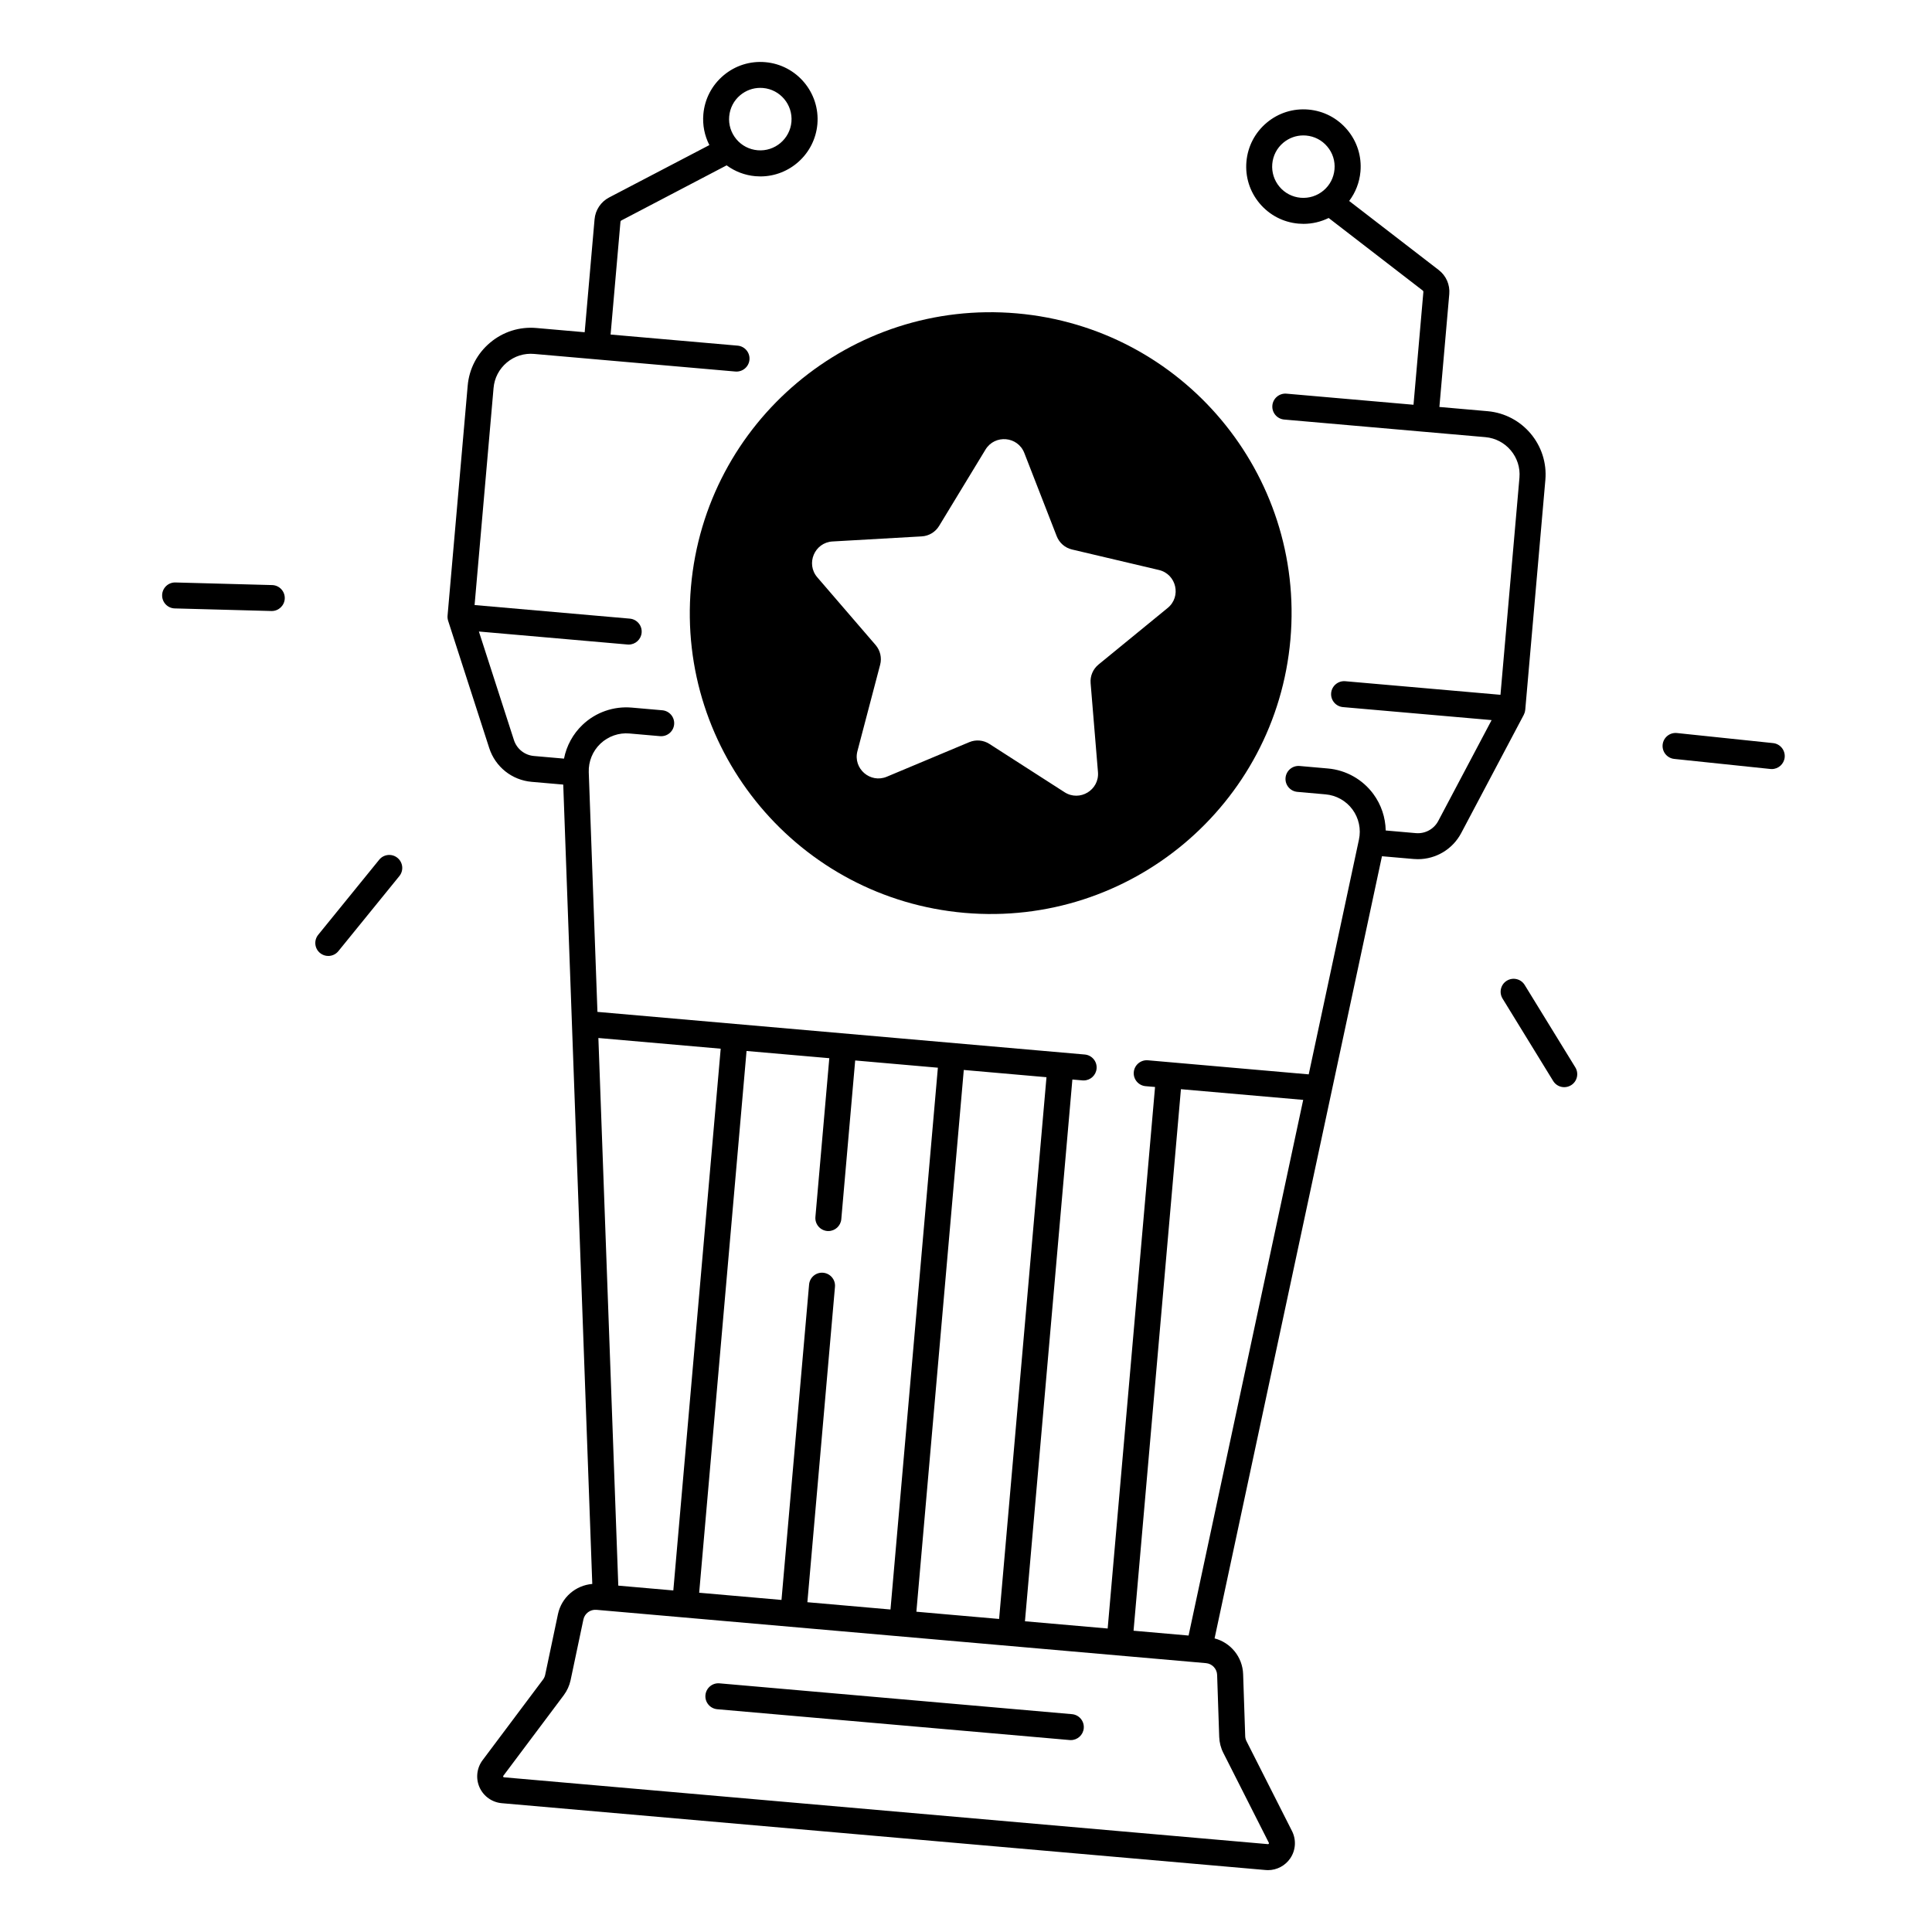
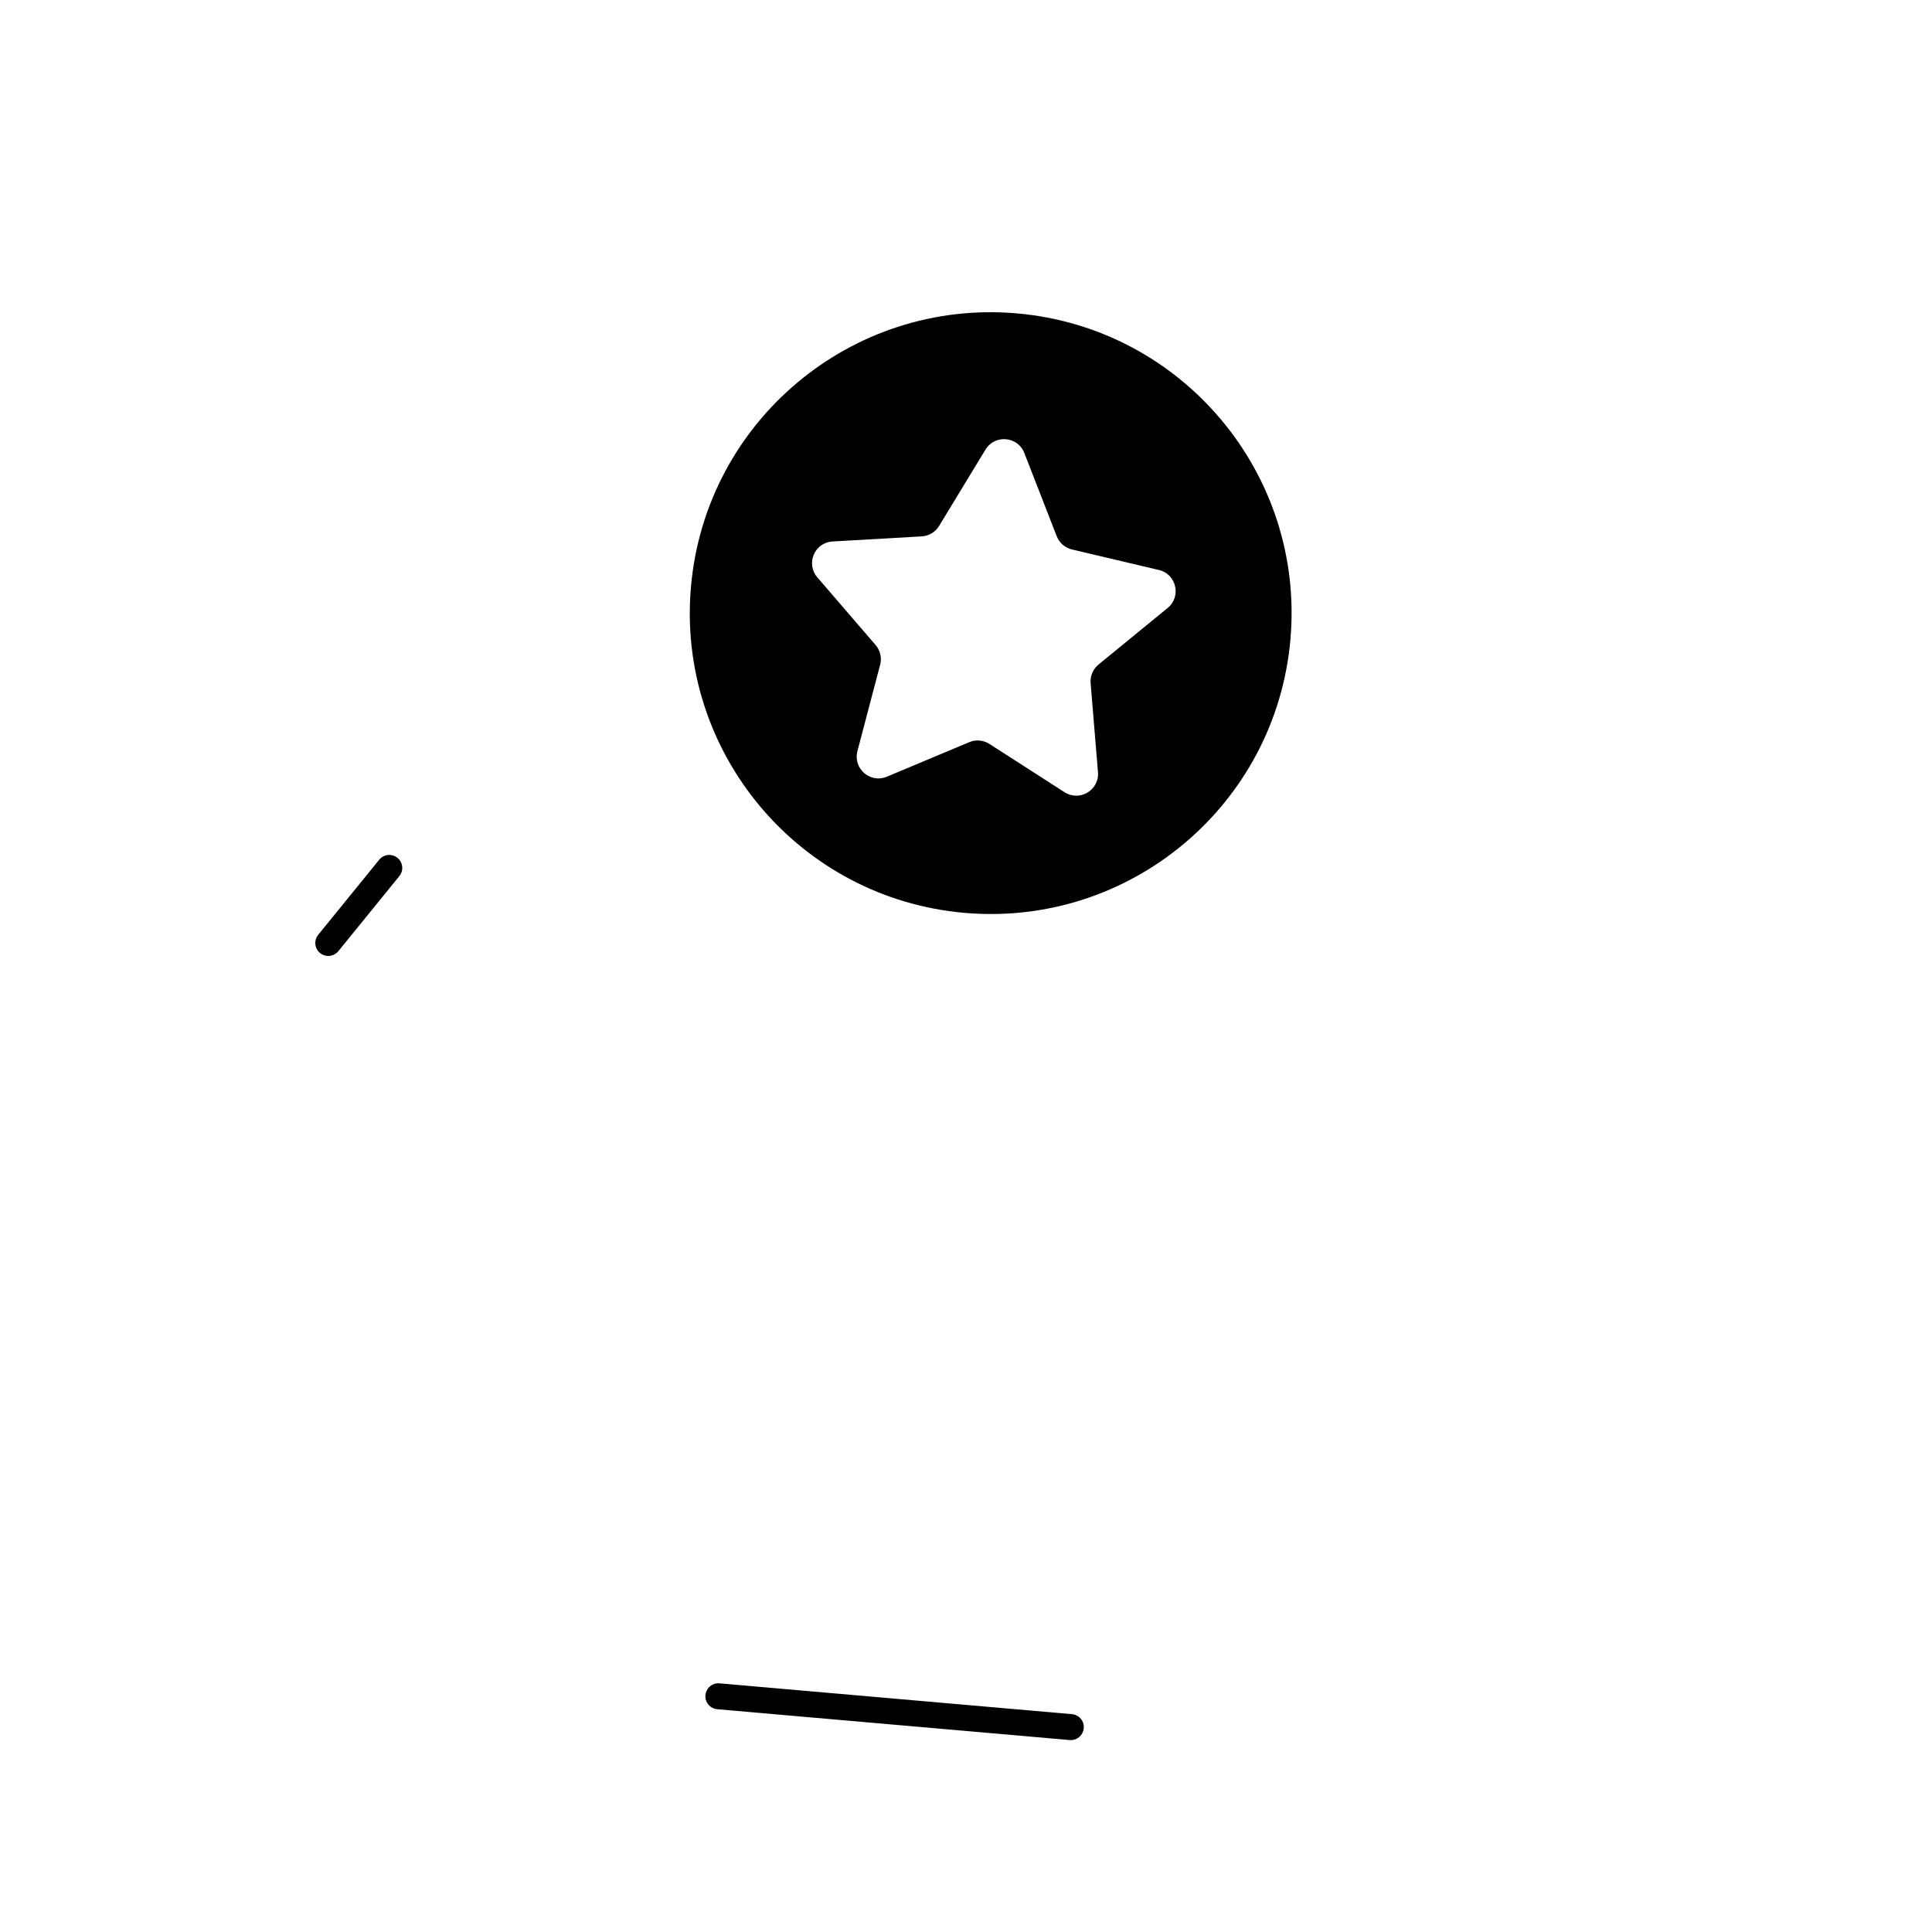
<svg xmlns="http://www.w3.org/2000/svg" fill="#000000" width="800px" height="800px" version="1.1" viewBox="144 144 512 512">
  <g>
    <path d="m327.11 299.53c-3.836 43.867 28.613 82.547 72.48 86.387 43.867 3.836 82.547-28.613 86.387-72.48 3.836-43.867-28.613-82.547-72.48-86.387-43.867-3.84-82.551 28.613-86.387 72.48zm37.531-12.035 23.637-1.348c1.891-0.109 3.609-1.141 4.594-2.766l12.289-20.23c2.481-4.082 8.562-3.551 10.293 0.895l8.59 22.062c0.688 1.762 2.203 3.078 4.043 3.512l23.035 5.434c4.644 1.094 6.023 7.047 2.32 10.066l-18.32 14.988c-1.465 1.199-2.254 3.039-2.098 4.93l1.949 23.586c0.395 4.754-4.84 7.902-8.855 5.324l-19.918-12.801c-1.594-1.023-3.59-1.199-5.344-0.461l-21.836 9.152c-4.398 1.84-9.004-2.156-7.793-6.781l6.023-22.898c0.48-1.832 0.031-3.789-1.211-5.227l-15.449-17.938c-3.106-3.613-0.715-9.234 4.051-9.5z" />
    <path d="m428.08 598.27-93.402-8.168c-1.91-0.168-3.562 1.238-3.731 3.129-0.168 1.891 1.238 3.562 3.129 3.731l93.402 8.168c0.098 0.012 0.207 0.012 0.305 0.012 1.762 0 3.266-1.348 3.426-3.141 0.168-1.902-1.23-3.562-3.129-3.731z" />
-     <path d="m547.82 333.42c0.078-0.156 0.137-0.316 0.195-0.48 0.02-0.051 0.039-0.098 0.059-0.137 0.02-0.078 0.031-0.168 0.051-0.246 0.031-0.137 0.07-0.285 0.078-0.422l5.332-60.93c0.809-9.238-6.051-17.418-15.301-18.234l-12.781-1.121 2.617-29.914c0.215-2.481-0.828-4.871-2.805-6.387l-23.723-18.293c1.691-2.242 2.734-4.91 2.992-7.785 0.355-4.035-0.887-7.969-3.492-11.07-2.609-3.102-6.258-5.008-10.293-5.363-4.035-0.355-7.969 0.887-11.07 3.492-3.098 2.609-5.008 6.258-5.363 10.301-0.355 4.035 0.887 7.969 3.492 11.07 2.609 3.102 6.258 5.008 10.293 5.363 0.453 0.039 0.906 0.059 1.348 0.059 2.332 0 4.594-0.543 6.66-1.555l24.953 19.246c0.098 0.078 0.156 0.207 0.148 0.336l-2.617 29.914-33.672-2.941c-1.879-0.156-3.562 1.238-3.731 3.129-0.168 1.898 1.238 3.562 3.129 3.731l37.098 3.246h0.012l16.207 1.418c5.461 0.48 9.516 5.305 9.031 10.766l-5.027 57.516-41.141-3.602c-1.879-0.156-3.562 1.238-3.731 3.129-0.168 1.898 1.238 3.562 3.129 3.731l39.398 3.445-14.141 26.727c-1.152 2.176-3.484 3.445-5.945 3.227l-7.981-0.699c-0.07-3.453-1.191-6.84-3.277-9.672-2.863-3.879-7.262-6.348-12.062-6.762l-7.477-0.66c-1.891-0.156-3.562 1.238-3.731 3.129-0.168 1.898 1.238 3.562 3.129 3.731l7.477 0.66c2.832 0.246 5.434 1.703 7.125 3.996 1.691 2.293 2.32 5.207 1.723 7.988l-13.312 62.219-42.629-3.731c-1.879-0.156-3.562 1.238-3.731 3.129-0.168 1.898 1.238 3.562 3.129 3.731l2.508 0.215-12.555 143.51-21.922-1.918 12.566-143.57 2.688 0.234c0.098 0.012 0.207 0.012 0.305 0.012 1.762 0 3.266-1.348 3.426-3.141 0.168-1.898-1.238-3.562-3.129-3.731l-129.15-11.297-2.301-63.516c-0.098-2.844 1.023-5.598 3.09-7.566 2.066-1.957 4.879-2.953 7.715-2.695l8.09 0.707c1.898 0.156 3.562-1.238 3.731-3.129 0.168-1.898-1.238-3.562-3.129-3.731l-8.09-0.707c-4.812-0.422-9.566 1.238-13.059 4.566-2.547 2.422-4.242 5.559-4.91 8.953l-7.981-0.699c-2.449-0.215-4.527-1.871-5.285-4.211l-9.289-28.773 39.398 3.445c0.098 0.012 0.207 0.012 0.305 0.012 1.762 0 3.266-1.348 3.426-3.141 0.168-1.898-1.238-3.562-3.129-3.731l-41.141-3.602 5.027-57.516c0.227-2.648 1.477-5.039 3.512-6.75 2.035-1.711 4.606-2.519 7.254-2.281l16.215 1.418 37.105 3.246c1.898 0.156 3.562-1.238 3.731-3.129 0.168-1.898-1.238-3.562-3.129-3.731l-33.672-2.941 2.617-29.914c0.012-0.129 0.09-0.246 0.207-0.305l27.926-14.621c2.215 1.625 4.82 2.629 7.617 2.875 0.441 0.039 0.895 0.059 1.328 0.059 7.773 0 14.406-5.965 15.105-13.844 0.727-8.336-5.461-15.703-13.785-16.434-4.035-0.355-7.969 0.887-11.07 3.492-3.102 2.609-5.008 6.258-5.363 10.293-0.254 2.875 0.316 5.676 1.594 8.188l-26.559 13.879c-2.203 1.152-3.652 3.324-3.867 5.805l-2.617 29.914-12.781-1.121c-4.477-0.395-8.836 0.984-12.281 3.879s-5.559 6.945-5.945 11.426l-5.332 60.93c-0.02 0.227-0.02 0.461 0.012 0.699 0.031 0.234 0.078 0.461 0.148 0.68l10.883 33.703c1.613 4.988 6.023 8.5 11.238 8.953l8.375 0.727 7.695 211.84c-4.398 0.363-8.156 3.562-9.094 8l-3.387 16.078c-0.098 0.461-0.297 0.906-0.582 1.277l-16.008 21.352c-1.555 2.078-1.859 4.832-0.809 7.191 1.055 2.363 3.316 3.977 5.894 4.203l202.43 17.711c0.207 0.02 0.414 0.031 0.621 0.031 2.352 0 4.586-1.172 5.914-3.141 1.457-2.144 1.625-4.91 0.453-7.223l-12.055-23.812c-0.215-0.422-0.336-0.887-0.344-1.359l-0.551-16.422c-0.156-4.535-3.297-8.344-7.566-9.457l44.359-207.28 8.375 0.727c0.383 0.031 0.766 0.051 1.141 0.051 4.793 0 9.211-2.629 11.484-6.918l16.57-31.312c0.004-0.004 0.004-0.016 0.012-0.023zm-50.164-144.54c-0.195 2.203-1.23 4.203-2.922 5.617-1.691 1.418-3.848 2.098-6.043 1.91-2.203-0.195-4.203-1.23-5.617-2.922-1.418-1.691-2.098-3.836-1.91-6.043 0.195-2.203 1.23-4.203 2.922-5.617 1.504-1.258 3.367-1.938 5.305-1.938 0.246 0 0.492 0.012 0.738 0.031 2.203 0.195 4.203 1.23 5.617 2.922 1.43 1.684 2.109 3.836 1.91 6.039zm-160.41-14.039c0.195-2.203 1.23-4.203 2.922-5.617 1.504-1.258 3.367-1.938 5.305-1.938 0.246 0 0.492 0.012 0.738 0.031 4.547 0.395 7.922 4.418 7.527 8.973-0.395 4.547-4.43 7.93-8.973 7.527-2.203-0.195-4.203-1.23-5.617-2.922-1.422-1.707-2.102-3.852-1.902-6.055zm84.082 254.63-12.555 143.57-12.969-1.133-8.953-0.789 12.562-143.57zm-57.555-5.039-3.68 42.066c-0.168 1.898 1.238 3.562 3.129 3.731 0.098 0.012 0.207 0.012 0.305 0.012 1.762 0 3.266-1.348 3.426-3.141l3.68-42.066 21.914 1.918-12.559 143.58-22.023-1.93 7.312-83.582c0.168-1.898-1.238-3.562-3.129-3.731-1.91-0.168-3.562 1.238-3.731 3.129l-7.312 83.582-21.816-1.91 12.555-143.57zm-28.781-2.516-12.555 143.57-14.582-1.277-5.277-145.13zm131.56 165.96 0.551 16.422c0.051 1.465 0.422 2.934 1.094 4.242l12.055 23.812c0.031 0.051 0.07 0.137-0.02 0.254-0.078 0.129-0.168 0.117-0.234 0.109l-202.43-17.711c-0.059 0-0.148-0.012-0.207-0.148-0.059-0.137-0.012-0.207 0.031-0.254l16.008-21.352c0.875-1.172 1.504-2.547 1.812-3.984l3.394-16.078c0.336-1.605 1.832-2.715 3.465-2.566l2.164 0.188 159.37 13.941c1.621 0.145 2.891 1.492 2.949 3.125zm-7.566-10.441-14.582-1.277 12.555-143.51 32.402 2.832z" />
-     <path d="m613.89 340.93-25.484-2.668c-1.891-0.195-3.582 1.172-3.789 3.07-0.195 1.891 1.172 3.582 3.07 3.789l25.484 2.668c0.117 0.012 0.246 0.02 0.363 0.02 1.742 0 3.238-1.32 3.426-3.09 0.188-1.891-1.18-3.594-3.07-3.789z" />
-     <path d="m548.06 405.03c-0.992-1.625-3.121-2.125-4.734-1.133-1.625 0.992-2.125 3.121-1.133 4.734l13.41 21.836c0.648 1.062 1.781 1.645 2.941 1.645 0.609 0 1.238-0.168 1.801-0.512 1.625-0.992 2.125-3.121 1.133-4.734z" />
    <path d="m249.33 371.34c-1.477-1.199-3.652-0.973-4.84 0.5l-16.16 19.891c-1.199 1.477-0.973 3.652 0.5 4.84 0.641 0.523 1.406 0.766 2.164 0.766 1.004 0 1.996-0.434 2.676-1.27l16.156-19.887c1.207-1.473 0.98-3.641-0.496-4.84z" />
-     <path d="m216.11 299.05-25.613-0.688c-1.898-0.059-3.484 1.445-3.531 3.344-0.051 1.898 1.445 3.484 3.344 3.531l25.613 0.688h0.098c1.859 0 3.394-1.484 3.445-3.356 0.047-1.887-1.449-3.473-3.356-3.519z" />
  </g>
</svg>